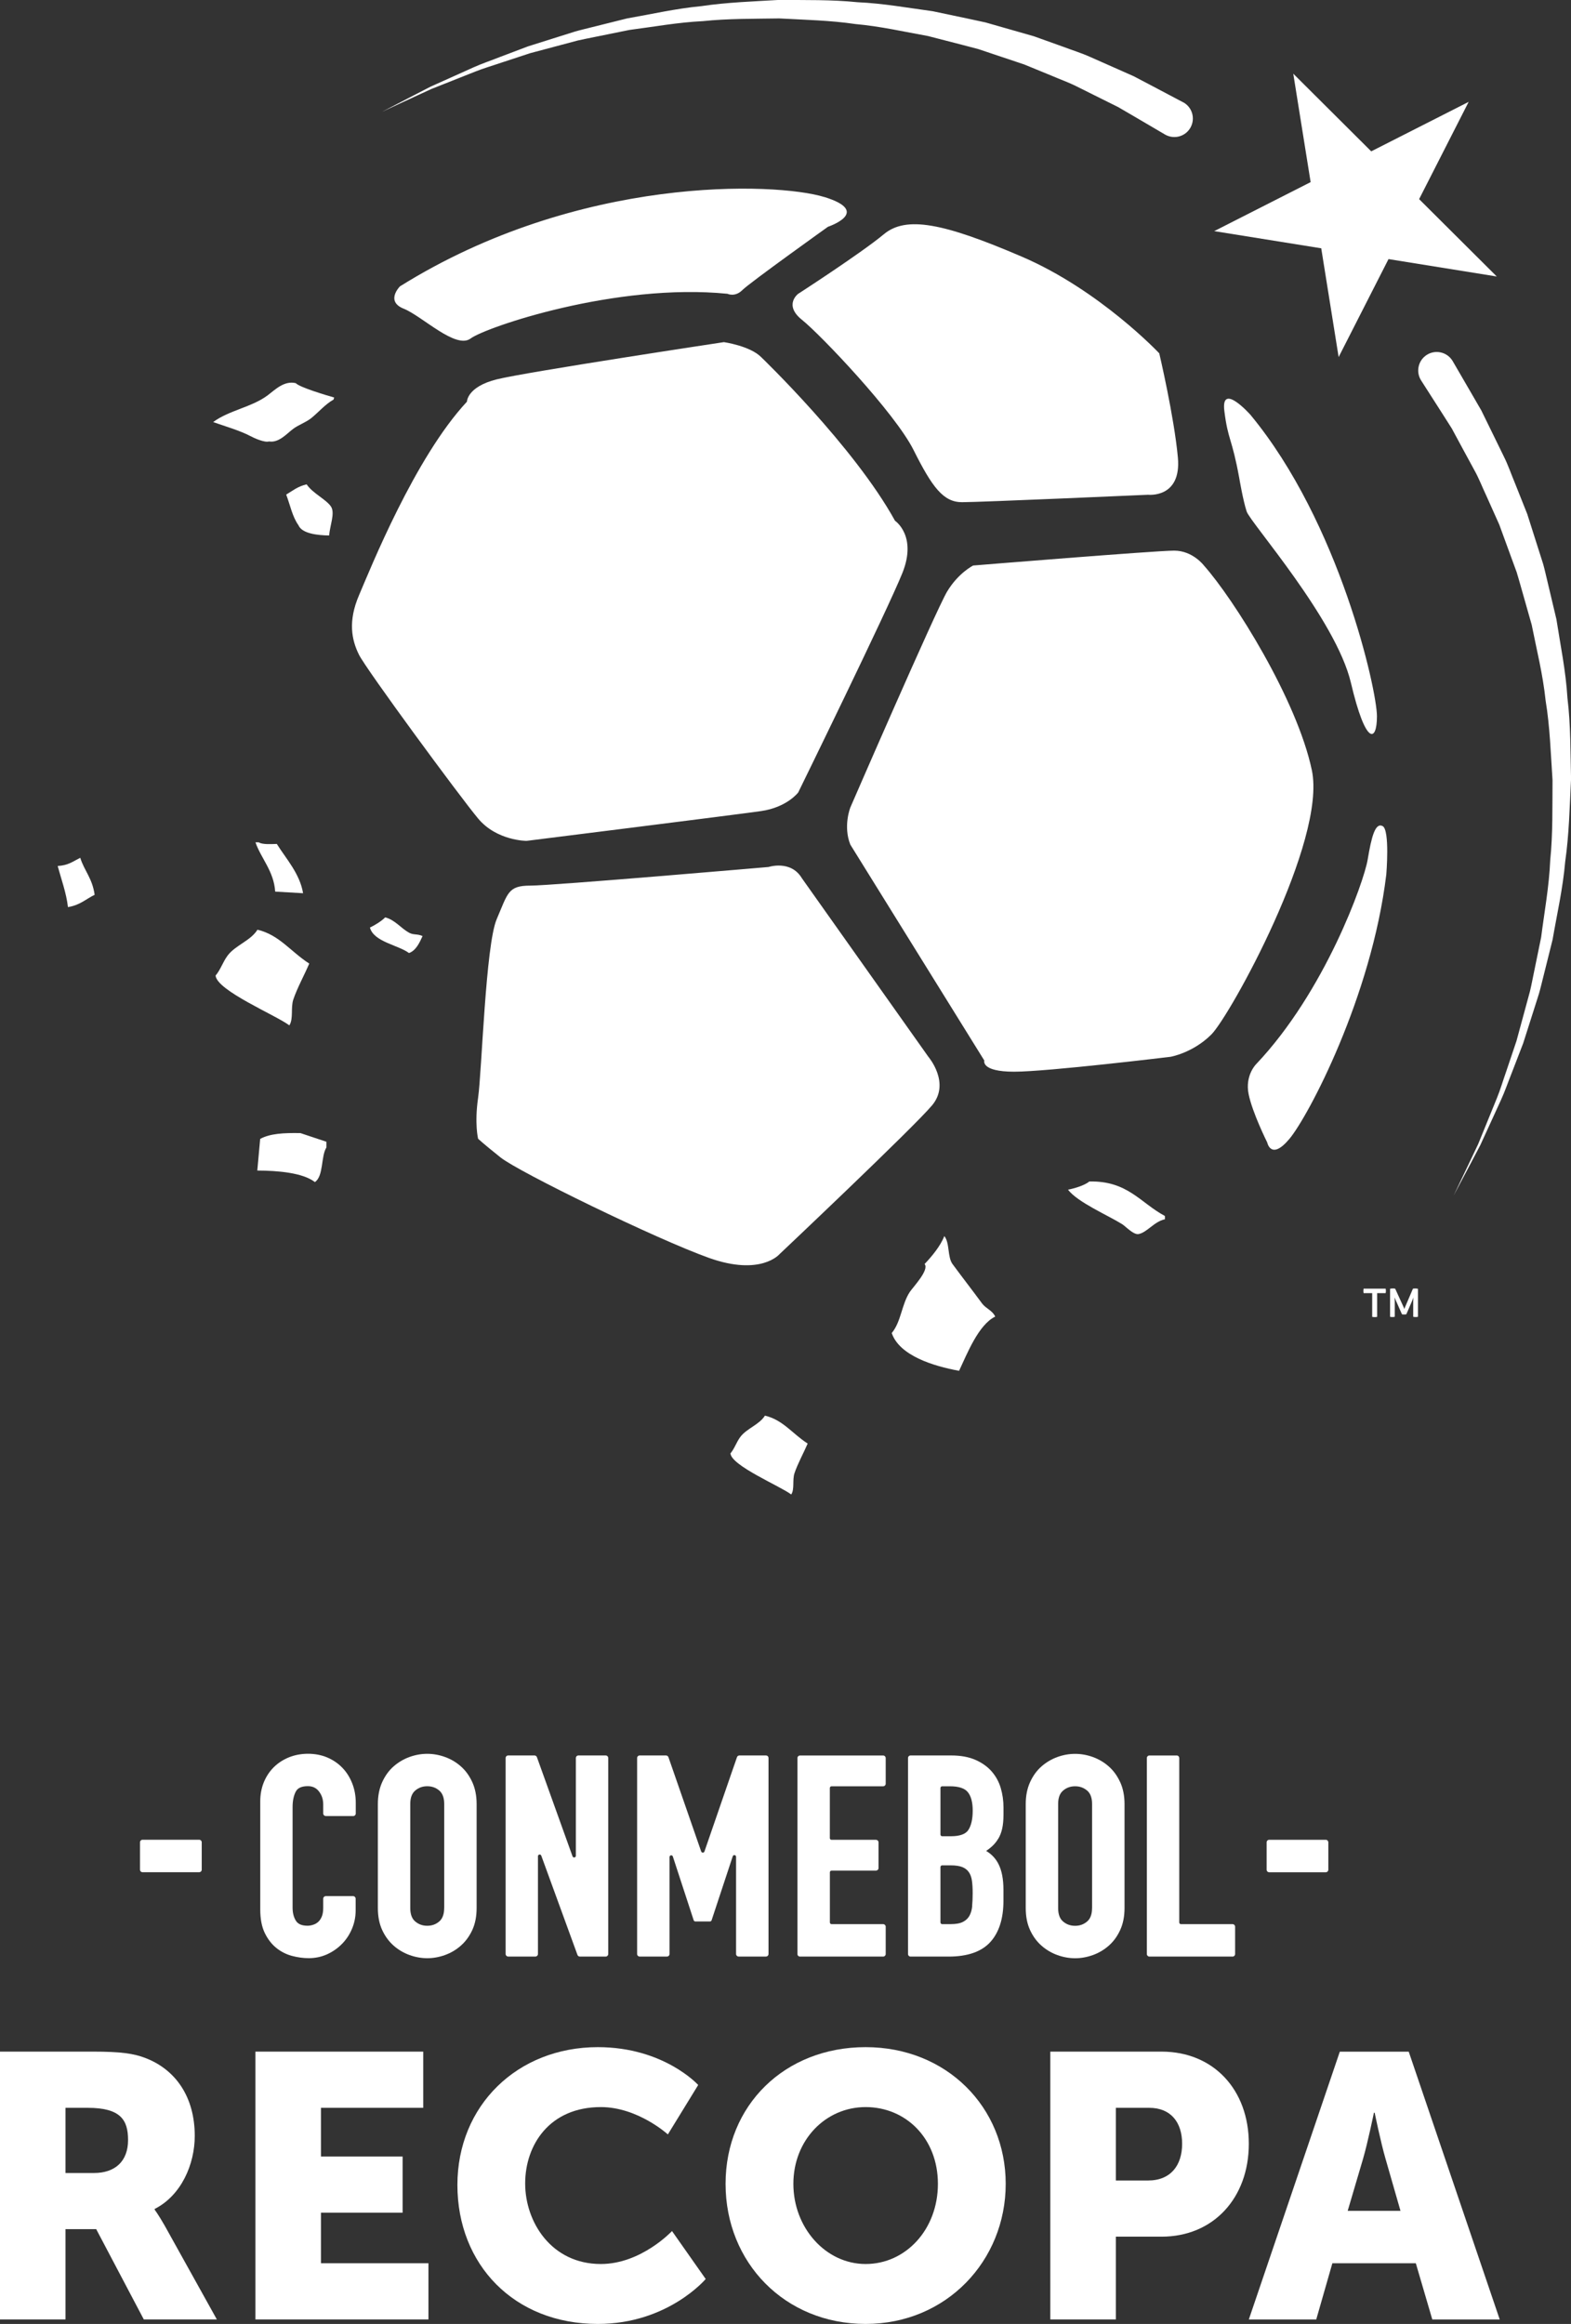
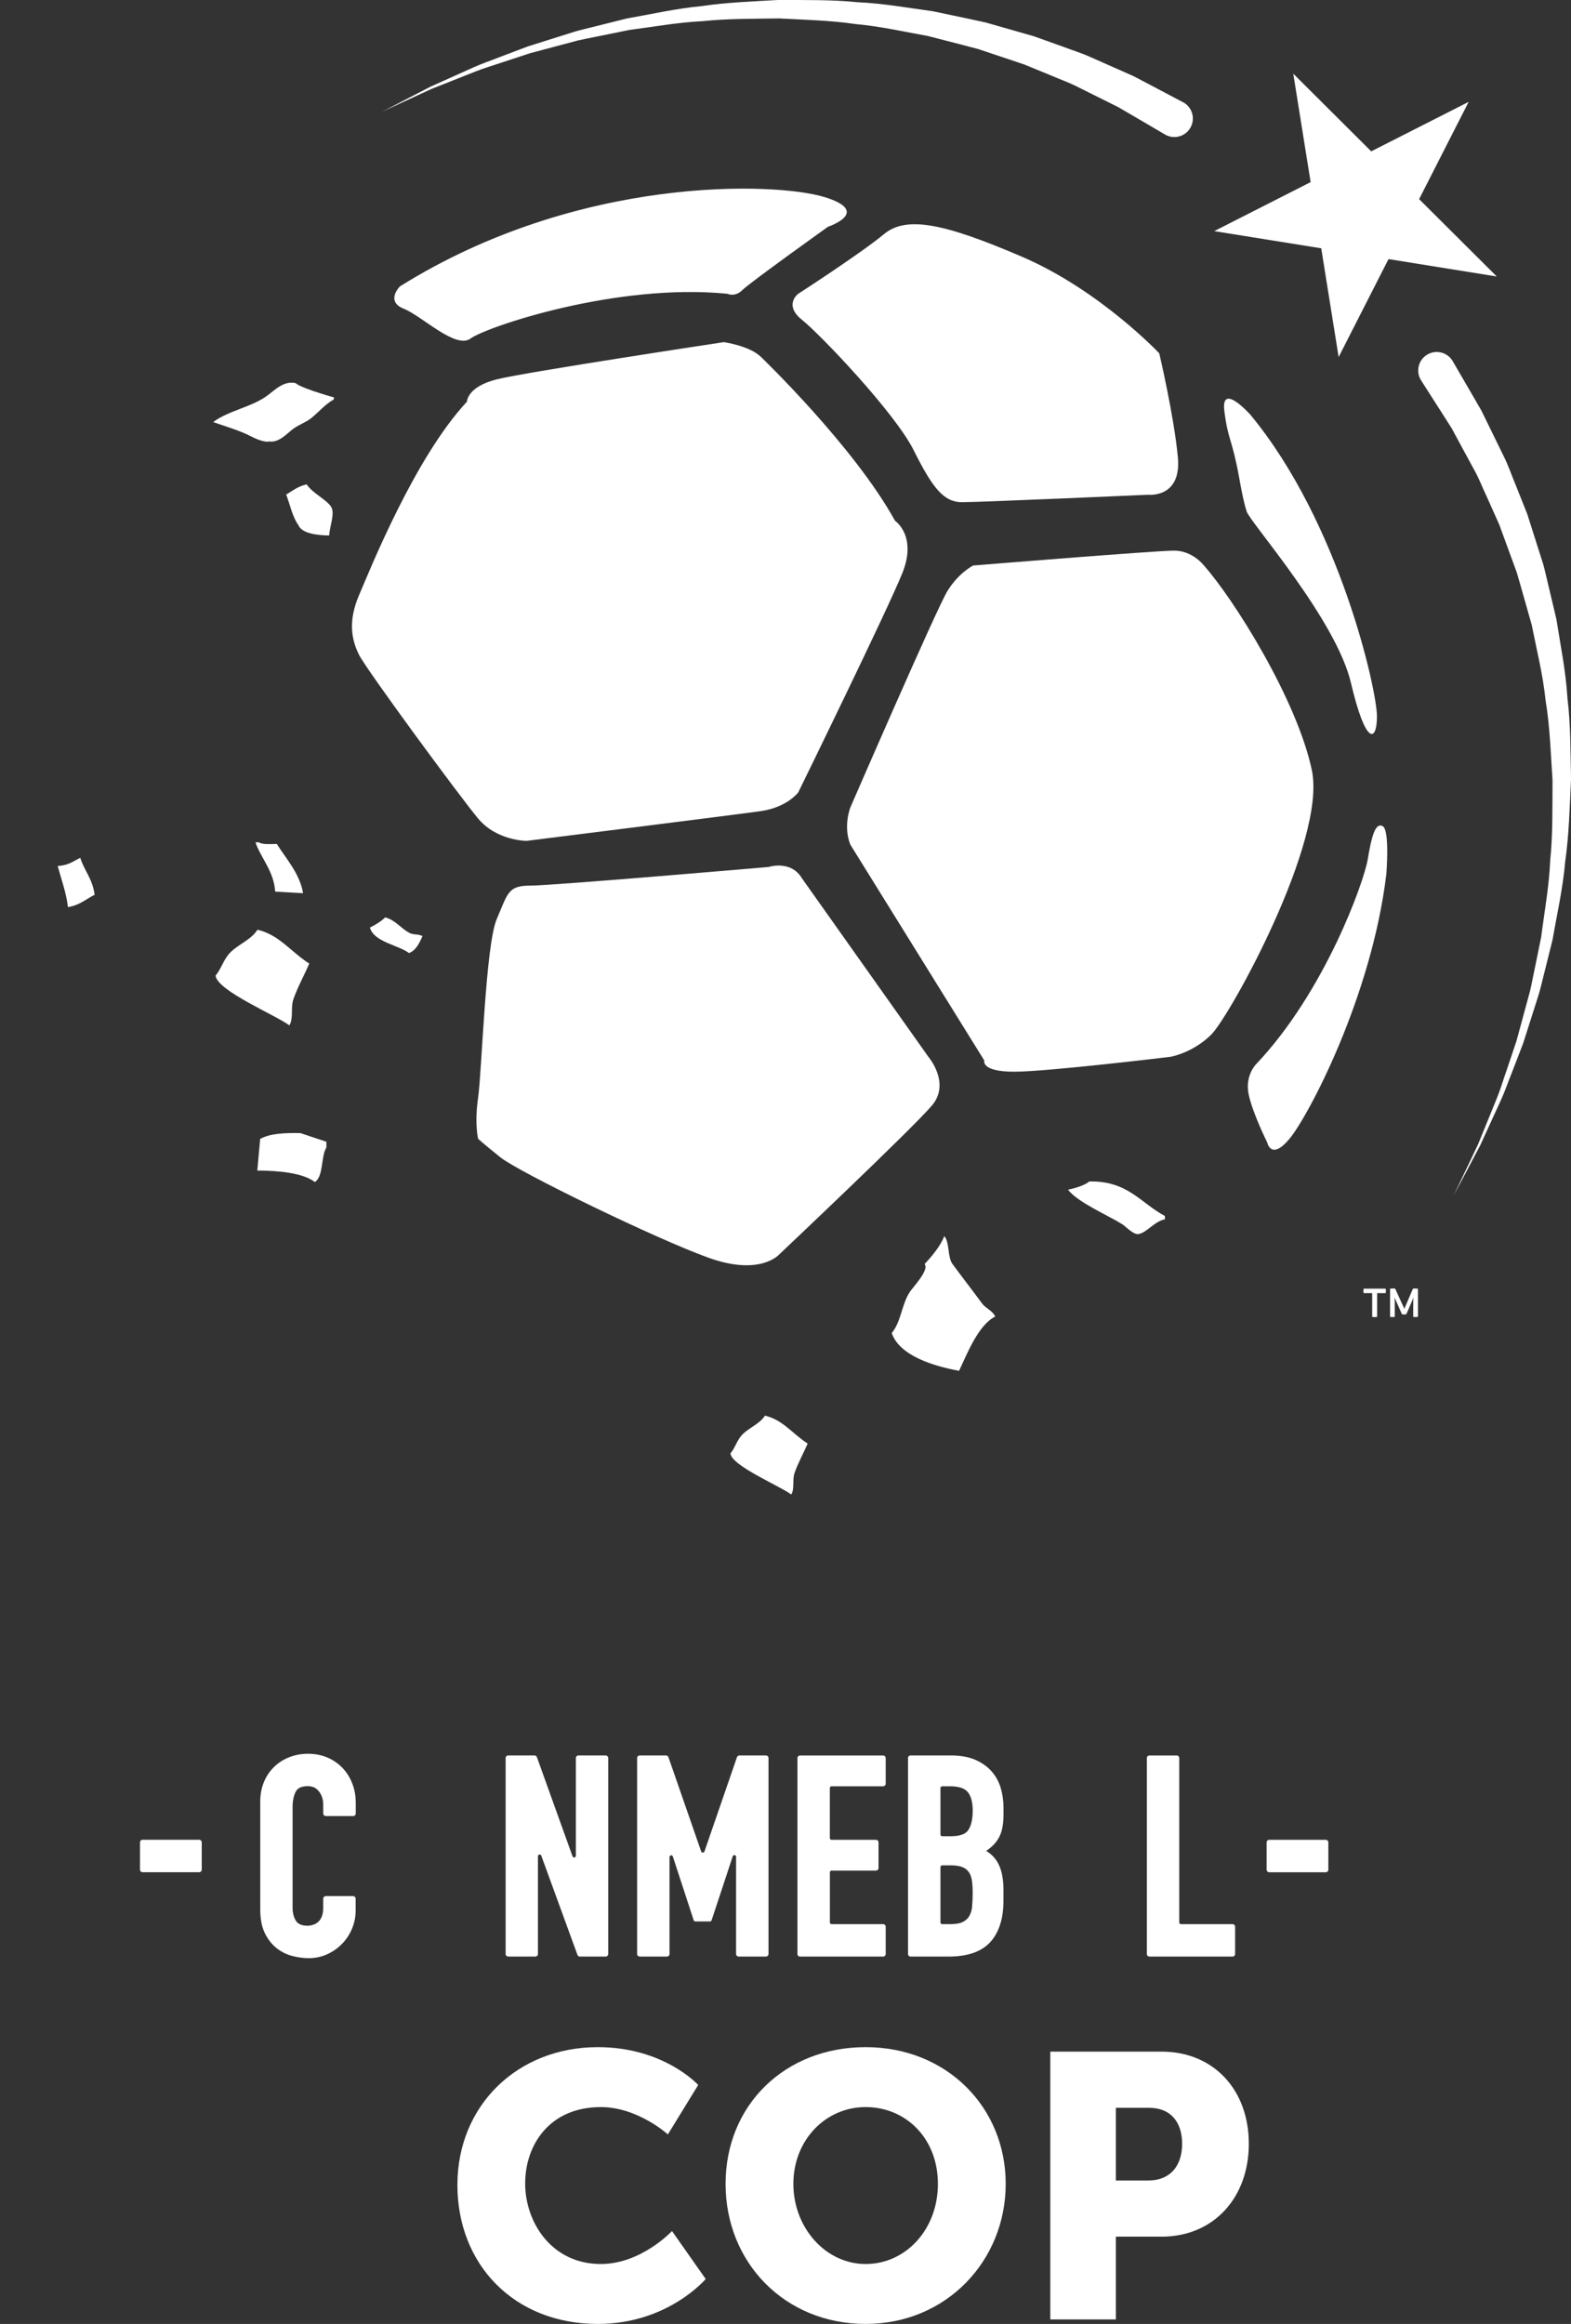
<svg xmlns="http://www.w3.org/2000/svg" id="Capa_1" viewBox="0 0 425.2 628.94">
  <rect x="0" y="0" width="425.2" height="628.94" fill="#333333" stroke="none" />
  <g>
    <g>
      <path d="M318.48,475.1h-7.39c-.38,0-.69.31-.69.7v53.03c0,.38.31.69.69.69h22.5c.39,0,.7-.31.7-.69v-7.39c0-.38-.31-.7-.7-.7h-13.96c-.26,0-.46-.2-.46-.46v-44.49c0-.38-.31-.7-.69-.7Z" style="fill: #fff;" />
      <path d="M342.82,498.61v7.39c0,.39.31.7.7.7h15.31c.38,0,.69-.31.69-.7v-7.39c0-.38-.31-.7-.69-.7h-15.31c-.39,0-.7.31-.7.7Z" style="fill: #fff;" />
-       <path d="M127.83,482.31c-.78-1.71-1.82-3.15-3.1-4.27-1.27-1.12-2.71-1.97-4.3-2.54-3.16-1.14-6.43-1.14-9.59,0-1.58.57-3.03,1.43-4.3,2.54-1.28,1.12-2.32,2.56-3.1,4.27-.77,1.71-1.17,3.7-1.17,5.92v28.14c0,2.27.39,4.27,1.17,5.96.78,1.69,1.83,3.11,3.1,4.23,1.27,1.12,2.72,1.97,4.3,2.54,1.58.57,3.19.86,4.8.86s3.22-.29,4.8-.86c1.58-.57,3.03-1.42,4.29-2.54,1.28-1.12,2.32-2.55,3.1-4.23.78-1.69,1.17-3.69,1.17-5.96v-28.14c0-2.22-.39-4.21-1.17-5.92ZM120.22,516.37c0,1.66-.45,2.89-1.33,3.64-.92.79-1.99,1.17-3.26,1.17s-2.33-.39-3.26-1.17c-.89-.75-1.33-1.98-1.33-3.64v-28.14c0-1.68.44-2.87,1.34-3.64.92-.79,1.99-1.17,3.26-1.17,1.26,0,2.33.38,3.26,1.17.88.76,1.33,1.98,1.33,3.64v28.14Z" style="fill: #fff;" />
      <path d="M189.78,501.08l-8.86-25.52c-.1-.28-.36-.47-.66-.47h-7.12c-.39,0-.7.31-.7.69v53.03c0,.39.31.7.69.7h7.38c.39,0,.7-.31.7-.69v-26.24c0-.53.74-.65.9-.14l5.64,17.25c.06.19.24.32.44.32h3.97c.21,0,.38-.13.44-.32l5.72-17.31c.16-.5.9-.38.9.14v26.29c0,.39.31.7.7.7h7.38c.39,0,.7-.31.7-.7v-53.03c0-.38-.3-.69-.69-.69h-7.19c-.3,0-.56.19-.66.47l-8.8,25.52c-.14.41-.73.41-.88,0Z" style="fill: #fff;" />
      <path d="M144.9,529.51c.38,0,.7-.31.7-.69v-26.45c0-.52.72-.65.9-.16l9.79,26.85c.1.27.36.46.65.46h6.98c.38,0,.7-.31.7-.7v-53.03c0-.38-.3-.7-.69-.7h-7.38c-.38,0-.69.31-.69.7v26.45c0,.52-.73.64-.9.15l-9.64-26.84c-.1-.28-.36-.46-.66-.46h-7.12c-.38,0-.69.31-.69.7v53.03c0,.38.31.69.69.69h7.38Z" style="fill: #fff;" />
      <path d="M239.72,528.82v-7.39c0-.38-.31-.69-.69-.69h-13.96c-.25,0-.46-.21-.46-.46v-13.57c0-.26.21-.46.46-.46h12.01c.38,0,.7-.31.7-.69v-6.94c0-.38-.31-.7-.7-.7h-12.01c-.26,0-.47-.2-.47-.46v-13.57c0-.25.21-.46.47-.46h13.96c.38,0,.69-.31.69-.69v-6.94c0-.38-.31-.7-.69-.7h-22.5c-.38,0-.7.31-.7.69v53.03c0,.39.3.7.69.7h22.51c.38,0,.69-.31.69-.69Z" style="fill: #fff;" />
      <path d="M270.17,497.66c.48-.8.85-1.73,1.08-2.79.23-1.03.35-2.31.35-3.79v-1.95c0-1.79-.25-3.54-.74-5.21-.49-1.69-1.33-3.21-2.47-4.52-1.15-1.31-2.64-2.36-4.43-3.14-1.78-.77-3.96-1.17-6.48-1.17h-11.03c-.39,0-.69.31-.69.7v53.03c0,.39.31.7.69.7h10.28c5.13,0,8.93-1.32,11.3-3.93,2.36-2.59,3.56-6.35,3.56-11.16v-2.99c0-2.87-.45-5.21-1.34-6.96-.75-1.49-1.87-2.68-3.34-3.56.54-.36,1.04-.75,1.48-1.14.69-.61,1.29-1.32,1.76-2.12ZM263.13,515.87c-.09,1.01-.35,1.89-.75,2.62-.4.7-.97,1.24-1.75,1.64-.79.41-1.92.61-3.37.61h-2.26c-.25,0-.46-.21-.46-.46v-14.99c0-.26.21-.46.46-.46h2.33c1.31,0,2.37.16,3.15.48.75.31,1.32.75,1.73,1.34.42.59.7,1.36.84,2.26.14.96.21,2.11.21,3.43s-.05,2.47-.15,3.54ZM262.07,495.29c-.76,1.1-2.32,1.66-4.66,1.66h-2.41c-.26,0-.46-.21-.46-.46v-12.6c0-.25.21-.46.46-.46h2.11c2.35,0,3.98.53,4.83,1.58.89,1.09,1.33,2.78,1.33,5.03s-.41,4.08-1.21,5.25Z" style="fill: #fff;" />
      <path d="M88.21,491.49h7.38c.38,0,.7-.31.7-.7v-2.87c0-1.91-.33-3.71-.98-5.33-.65-1.64-1.56-3.06-2.71-4.23-1.14-1.17-2.52-2.09-4.08-2.75-3.21-1.34-7.26-1.27-10.35,0-1.59.65-2.97,1.56-4.12,2.71-1.14,1.15-2.04,2.52-2.67,4.08-.62,1.56-.94,3.27-.94,5.07v29.33c0,2.52.41,4.65,1.21,6.31.8,1.66,1.85,3.03,3.11,4.05,1.26,1.02,2.69,1.75,4.25,2.17,1.53.41,3.07.62,4.56.62,1.77,0,3.45-.36,4.99-1.06,1.53-.7,2.88-1.65,4.02-2.82,1.15-1.17,2.05-2.55,2.7-4.11.65-1.56.98-3.22.98-4.93v-3.17c0-.38-.31-.7-.69-.7h-7.39c-.38,0-.7.31-.7.7v2.5c0,.96-.14,1.77-.41,2.39-.26.61-.6,1.09-1,1.43-.41.35-.87.6-1.37.75-.51.16-1,.24-1.44.24-1.55,0-2.59-.43-3.15-1.31-.61-.95-.92-2.16-.92-3.58v-27.24c0-1.69.3-3.1.87-4.18.52-.98,1.59-1.46,3.27-1.46,1.27,0,2.25.46,2.99,1.42.78,1,1.16,2.16,1.16,3.54v2.42c0,.38.31.7.7.7Z" style="fill: #fff;" />
      <path d="M38.59,506.69h15.31c.39,0,.7-.31.7-.7v-7.39c0-.38-.31-.7-.7-.7h-15.31c-.39,0-.7.31-.7.7v7.39c0,.39.31.7.7.7Z" style="fill: #fff;" />
-       <path d="M303.18,482.32c-.78-1.71-1.82-3.15-3.1-4.27-1.27-1.11-2.71-1.97-4.3-2.54-3.16-1.14-6.44-1.14-9.59,0-1.58.57-3.03,1.43-4.3,2.54-1.28,1.12-2.32,2.56-3.1,4.27-.78,1.71-1.17,3.7-1.17,5.92v28.14c0,2.27.39,4.27,1.17,5.96.78,1.69,1.82,3.11,3.1,4.23,1.27,1.12,2.72,1.97,4.3,2.54,1.58.57,3.19.86,4.8.86s3.21-.29,4.8-.86c1.58-.57,3.03-1.42,4.3-2.54,1.28-1.12,2.32-2.55,3.09-4.23.78-1.69,1.18-3.69,1.18-5.96v-28.14c0-2.22-.39-4.21-1.17-5.92ZM295.57,516.38c0,1.66-.44,2.89-1.33,3.64-.92.79-1.99,1.17-3.26,1.17s-2.33-.38-3.26-1.17c-.89-.75-1.33-1.98-1.33-3.64v-28.14c0-1.68.44-2.88,1.34-3.64.92-.79,1.99-1.17,3.26-1.17s2.33.39,3.26,1.17c.89.76,1.33,1.98,1.33,3.64v28.14Z" style="fill: #fff;" />
    </g>
    <path d="M223.09,53.31c13.1,4.03,1.01,8.06,1.01,8.06,0,0-21.15,15.11-23.17,17.13-2.01,2.01-4.03,1.01-4.03,1.01-30.22-3.02-65.48,9.07-69.51,12.09-4.03,3.02-13.1-6.04-18.13-8.06-5.04-2.01-1.01-6.04-1.01-6.04,48.35-30.22,101.74-28.21,114.84-24.18ZM216.04,79.5s-4.03,3.02,1.01,7.05c5.04,4.03,25.18,25.18,30.22,35.26,5.04,10.07,8.06,14.1,13.1,14.1s50.37-2.01,50.37-2.01c0,0,9.07,1.01,8.06-10.07-1.01-11.08-5.04-28.21-5.04-28.21,0,0-16.12-17.13-37.27-26.19-21.15-9.07-31.23-11.08-37.27-6.04-6.04,5.04-23.17,16.12-23.17,16.12ZM195.89,92.6s-53.39,8.06-61.45,10.07c-8.06,2.01-8.06,6.04-8.06,6.04-14.1,15.11-26.19,45.33-29.21,52.38-3.02,7.05-2.01,12.09,0,16.12,2.01,4.03,27.2,38.28,32.24,44.32,5.04,6.04,13.1,6.04,13.1,6.04,0,0,56.41-7.05,63.46-8.06,7.05-1.01,10.07-5.04,10.07-5.04,0,0,24.18-49.36,28.21-59.43,4.03-10.07-2.01-14.1-2.01-14.1-11.08-20.15-36.26-44.32-36.26-44.32-3.02-3.02-10.07-4.03-10.07-4.03ZM207.98,234.64s-58.43,5.04-64.47,5.04-6.04,2.01-9.07,9.07c-3.02,7.05-4.03,41.3-5.04,48.35-1.01,7.05,0,11.08,0,11.08,0,0,1.01,1.01,6.04,5.04,5.04,4.03,42.31,22.16,56.41,27.2,14.1,5.04,19.14-1.01,19.14-1.01,0,0,36.26-34.25,41.3-40.29,5.04-6.04-1.01-13.1-1.01-13.1l-34.25-48.35c-3.02-5.04-9.07-3.02-9.07-3.02ZM230.15,228.59l36.26,58.43s-1.01,3.02,8.06,3.02,42.31-4.03,42.31-4.03c0,0,6.04-1.01,11.08-6.04,5.04-5.04,31.23-52.38,27.2-71.52-4.03-19.14-21.15-46.34-29.21-55.4,0,0-3.02-4.03-8.06-4.03s-54.4,4.03-54.4,4.03c0,0-4.03,2.01-7.05,7.05-3.02,5.04-26.19,58.43-26.19,58.43,0,0-2.01,5.04,0,10.07ZM339.95,288.03s-3.02,3.02-2.01,8.06c1.01,5.04,5.04,13.1,5.04,13.1,0,0,1.01,5.04,6.04-1.01,5.04-6.04,22.16-38.28,26.19-71.52,0,0,1.01-12.09-1.01-13.1-2.01-1.01-3.02,3.02-4.03,9.07-1.01,6.04-11.58,35.76-30.22,55.4ZM335.41,129.37s1.01,6.04,2.01,9.07c1.01,3.02,24.18,29.21,28.21,46.34,4.03,17.13,7.05,16.12,7.05,9.07s-10.07-52.38-34.25-81.6c0,0-8.06-9.07-7.05-1.01,1.01,8.06,2.01,7.05,4.03,18.13Z" style="fill: #fff;" />
    <path d="M425.2,211.11c-.37,7.42-.53,14.84-1.57,22.07-.62,7.27-2.24,14.28-3.41,21.1-.84,3.36-1.66,6.66-2.47,9.9-.42,1.61-.77,3.22-1.23,4.78-.49,1.55-.98,3.08-1.46,4.59-.96,3.02-1.89,5.95-2.8,8.79-1.07,2.78-2.1,5.47-3.1,8.04-1.03,2.56-1.87,5.07-2.93,7.35-1.05,2.29-2.04,4.46-2.97,6.49-.93,2.04-1.8,3.94-2.61,5.7-.9,1.71-1.73,3.29-2.48,4.71-3.01,5.67-4.73,8.92-4.73,8.92,0,0,1.58-3.31,4.35-9.11.69-1.45,1.45-3.05,2.28-4.8.73-1.79,1.52-3.73,2.36-5.79.84-2.07,1.74-4.26,2.68-6.58.96-2.31,1.69-4.85,2.6-7.43.87-2.6,1.79-5.3,2.73-8.11.77-2.85,1.57-5.8,2.4-8.83.41-1.51.83-3.05,1.25-4.6.38-1.56.67-3.17,1.01-4.78.66-3.22,1.34-6.51,2.02-9.86.86-6.78,2.16-13.72,2.46-20.89.73-7.13.56-14.4.62-21.65-.49-7.24-.7-14.48-1.87-21.52-.73-7.09-2.46-13.89-3.77-20.52-.92-3.25-1.83-6.45-2.72-9.58-.46-1.56-.86-3.12-1.34-4.63-.55-1.49-1.08-2.96-1.62-4.42-1.06-2.9-2.09-5.73-3.09-8.46-1.19-2.65-2.34-5.22-3.44-7.68-1.15-2.43-2.07-4.87-3.26-6.98-1.16-2.13-2.25-4.16-3.29-6.06-1.03-1.9-1.99-3.68-2.87-5.32-1.04-1.63-1.99-3.13-2.85-4.48-3.46-5.41-5.44-8.5-5.44-8.5-1.49-2.33-.81-5.43,1.52-6.92,2.33-1.49,5.43-.81,6.92,1.52.04.05.08.13.11.18,0,0,1.84,3.17,5.07,8.73.8,1.39,1.7,2.93,2.67,4.61.88,1.8,1.83,3.74,2.85,5.82,1.01,2.07,2.09,4.28,3.23,6.61,1.17,2.32,2.02,4.86,3.11,7.46,1.04,2.61,2.12,5.33,3.24,8.14.92,2.88,1.87,5.87,2.84,8.93.49,1.53.98,3.08,1.48,4.65.44,1.59.79,3.22,1.19,4.86.78,3.28,1.57,6.63,2.38,10.03,1.07,6.92,2.55,14,2.99,21.33.89,7.28.8,14.74.98,22.16ZM320.17,27.66s-3.17-1.68-8.72-4.61c-1.39-.73-2.92-1.53-4.59-2.41-1.73-.77-3.59-1.59-5.59-2.48-1.99-.88-4.12-1.82-6.35-2.81-2.23-1-4.7-1.76-7.21-2.71-2.52-.9-5.15-1.85-7.87-2.82-2.78-.79-5.65-1.62-8.6-2.46-1.47-.42-2.97-.85-4.48-1.28-1.54-.33-3.09-.67-4.67-1.01-3.15-.66-6.36-1.34-9.63-2.03-6.62-.89-13.41-2.13-20.41-2.44-6.96-.72-14.08-.55-21.16-.62-7.08.42-14.16.65-21.05,1.68-6.93.65-13.62,2.2-20.13,3.33-3.21.8-6.36,1.59-9.45,2.36-1.54.4-3.07.74-4.56,1.17-1.48.47-2.94.93-4.39,1.38-2.88.91-5.69,1.79-8.4,2.65-2.66,1.01-5.23,1.98-7.69,2.91-2.45.97-4.84,1.77-7.04,2.76-2.19.98-4.27,1.92-6.22,2.8-1.95.88-3.77,1.7-5.46,2.45-1.64.85-3.15,1.62-4.51,2.33-5.44,2.83-8.55,4.44-8.55,4.44,0,0,3.18-1.47,8.74-4.05,1.39-.64,2.93-1.35,4.61-2.12,1.71-.68,3.57-1.41,5.55-2.2,1.98-.78,4.08-1.62,6.3-2.5,2.21-.89,4.64-1.58,7.11-2.43,2.49-.82,5.07-1.67,7.76-2.55,2.72-.73,5.54-1.48,8.44-2.25,1.45-.39,2.91-.78,4.4-1.17,1.49-.35,3.03-.63,4.56-.95,3.08-.63,6.22-1.26,9.42-1.91,6.47-.83,13.1-2.06,19.94-2.39,6.8-.71,13.74-.62,20.66-.73,6.91.38,13.83.52,20.57,1.52,6.78.6,13.31,2.11,19.65,3.24,3.12.81,6.2,1.6,9.2,2.37,1.5.39,2.98.78,4.45,1.17,1.44.48,2.86.96,4.26,1.43,2.8.94,5.52,1.85,8.15,2.73,2.57,1.05,5.05,2.07,7.43,3.05,2.36,1.02,4.69,1.84,6.78,2.9,2.1,1.04,4.09,2.03,5.96,2.97,1.87.93,3.62,1.8,5.23,2.6,1.56.91,2.99,1.75,4.29,2.5,5.16,3.03,8.11,4.76,8.11,4.76l.31.18c.06.03.12.07.18.1,2.45,1.29,5.48.36,6.77-2.09,1.29-2.45.36-5.48-2.09-6.77ZM384.1,53.88l13.4-26.31-26.37,13.39-21.1-21.02,4.7,29.35-26.1,13.26,28.97,4.65,4.71,29.43,13.5-26.51,29.3,4.71-21.03-20.95Z" style="fill: #fff;" />
    <path d="M74.48,241.3c-.36-5.55-3.83-8.98-5.34-13.34h.89c.96.64,3.25.49,4.89.44,2.44,3.92,6.24,8.03,7.11,13.34-2.52-.15-5.04-.3-7.56-.44ZM80.78,142.15c.97,2.31,5.28,2.72,8.3,2.77.22-2.72,1.61-5.98.55-7.75-1.24-1.97-5-3.63-6.64-6.09-2.51.61-3.67,1.67-5.53,2.77,1.08,2.84,1.66,5.98,3.32,8.3ZM25.61,242.15c-.61-4.45-2.79-6.46-3.89-10-2.03,1.01-3.2,2.04-6.11,2.22.9,3.35,2.36,7.33,2.78,11.12,3.25-.52,4.76-2.11,7.23-3.33ZM72.83,119.47c2.57.43,4.71-2.01,6.39-3.31,1.51-1.18,3.66-1.87,5.11-3.07,2.05-1.69,3.69-3.67,5.95-4.95l.16-.56c-1.99-.56-9.36-2.75-10.38-3.88-3.15-.76-5.62,1.79-7.59,3.27-4.31,3.24-10.48,4.06-14.78,7.26,2.74.97,7.37,2.33,10.1,3.8.98.53,3.81,1.81,5.03,1.44ZM110.69,257.93c1.93-.69,2.88-2.85,3.68-4.6-1.51-.67-2.41-.22-3.68-.92-2.18-1.2-3.73-3.42-6.43-4.14-1.06,1.06-2.74,2.09-4.14,2.76,1.04,3.88,7.63,4.71,10.57,6.89ZM241.35,360.76c2.07,6.11,11.23,8.95,18.23,10.23,2.18-4.62,5.24-12.48,9.78-14.67-.76-1.68-2.55-2.19-3.56-3.56-3.08-4.18-5.07-6.69-8-10.67-1.4-1.9-.72-5.77-2.22-7.56-1.02,2.67-3.45,5.59-5.34,7.56,1.37,1.55-3.17,6.3-4,7.56-2.22,3.36-2.35,8.11-4.89,11.12ZM289.06,321.97c2.63,3.43,10.72,6.88,14.67,9.34.87.54,3.07,2.94,4.45,2.67,2.3-.46,4.22-3.4,7.11-4v-.89c-6.67-3.56-10.05-9.55-20.45-9.34-1.28,1.06-3.98,1.87-5.78,2.22ZM207.04,383.11c-1.53,2.48-4.94,3.46-6.67,5.78-1.06,1.42-1.54,3.11-2.67,4.45.26,3.35,13.49,8.86,16.45,11.12.96-1.45.26-3.92.89-5.78.87-2.58,2.47-5.47,3.56-8-4.22-2.73-6.66-6.39-11.56-7.56ZM69.68,251.62c-1.86,3-6,4.2-8.09,7.01-1.28,1.72-1.87,3.77-3.24,5.39.32,4.07,16.36,10.75,19.96,13.48,1.16-1.76.32-4.76,1.08-7.01,1.06-3.13,3-6.64,4.31-9.71-5.12-3.31-8.08-7.75-14.02-9.17ZM70.42,308.22c-.26,2.86-.52,5.71-.78,8.57,5.49.02,12.34.58,15.58,3.12,2.39-1.55,1.62-7.03,3.12-9.35v-1.56c-2.34-.78-4.67-1.56-7.01-2.34-4.65-.09-8.24.13-10.9,1.56Z" style="fill: #fff; fill-rule: evenodd;" />
    <g>
-       <path d="M0,555.24h25.24c7.4,0,10.95.51,14.09,1.72,8.21,3.14,13.38,10.54,13.38,21.09,0,7.7-3.65,16.12-10.85,19.77v.2s1.01,1.32,2.74,4.36l14.09,25.34h-19.77l-12.88-24.43h-8.31v24.43H0v-72.48ZM25.44,588.09c5.68,0,9.22-3.14,9.22-8.92,0-5.47-2.03-8.72-10.95-8.72h-5.98v17.64h7.7Z" style="fill: #fff;" />
-       <path d="M69.14,555.24h45.41v15.21h-27.68v13.18h22.1v15.2h-22.1v13.68h29.09v15.21h-46.83v-72.48Z" style="fill: #fff;" />
      <path d="M161.8,554.03c17.94,0,27.17,10.24,27.17,10.24l-8.21,13.38s-8.11-7.4-18.14-7.4c-13.89,0-20.48,10.24-20.48,20.68s7.1,21.79,20.48,21.79c10.95,0,19.26-8.92,19.26-8.92l9.12,12.98s-10.24,12.16-29.19,12.16c-22.71,0-38.01-16.12-38.01-37.61s16.22-37.3,38.01-37.3Z" style="fill: #fff;" />
      <path d="M234.29,554.03c21.9,0,37.91,16.22,37.91,37s-16.02,37.91-37.91,37.91-37.91-16.62-37.91-37.91,16.02-37,37.91-37ZM234.29,612.72c10.85,0,19.56-9.33,19.56-21.69s-8.72-20.78-19.56-20.78-19.56,8.92-19.56,20.78,8.72,21.69,19.56,21.69Z" style="fill: #fff;" />
      <path d="M284.27,555.24h30.11c14.09,0,23.62,10.34,23.62,24.94s-9.53,25.14-23.62,25.14h-12.37v22.4h-17.74v-72.48ZM310.73,590.12c6.18,0,9.22-4.16,9.22-9.94s-3.04-9.73-8.92-9.73h-9.02v19.67h8.72Z" style="fill: #fff;" />
-       <path d="M383.22,612.52h-22.61l-4.36,15.21h-18.25l24.63-72.48h18.65l24.63,72.48h-18.25l-4.46-15.21ZM371.86,571.77s-1.62,7.91-2.94,12.47l-4.16,14.09h14.29l-4.05-14.09c-1.32-4.56-2.94-12.47-2.94-12.47h-.2Z" style="fill: #fff;" />
    </g>
  </g>
  <g>
    <path d="M375.04,349.97h-2.31v6.42c-.22.04-.43.07-.67.07-.21,0-.44-.03-.67-.07v-6.42h-2.32c-.04-.2-.06-.4-.06-.61s.02-.4.06-.6h5.96c.05.2.07.4.07.6s-.02.39-.07.61" style="fill: #fff;" />
    <path d="M383.78,348.79v7.58c-.24.05-.43.07-.63.07s-.4-.02-.66-.07v-4.16l.07-1.1-.2.57-1.73,4.01c-.22.04-.41.05-.59.05s-.35,0-.59-.05l-1.79-4.03-.21-.54.05,1.09v4.16c-.21.05-.44.07-.63.07-.22,0-.39-.02-.64-.07v-7.58c.19-.05.41-.09.73-.09.21,0,.43,0,.65.06l2.35,5.14.14.38.12-.38,2.2-5.14c.21-.04.37-.05.64-.05.23,0,.46.02.71.08" style="fill: #fff;" />
  </g>
</svg>